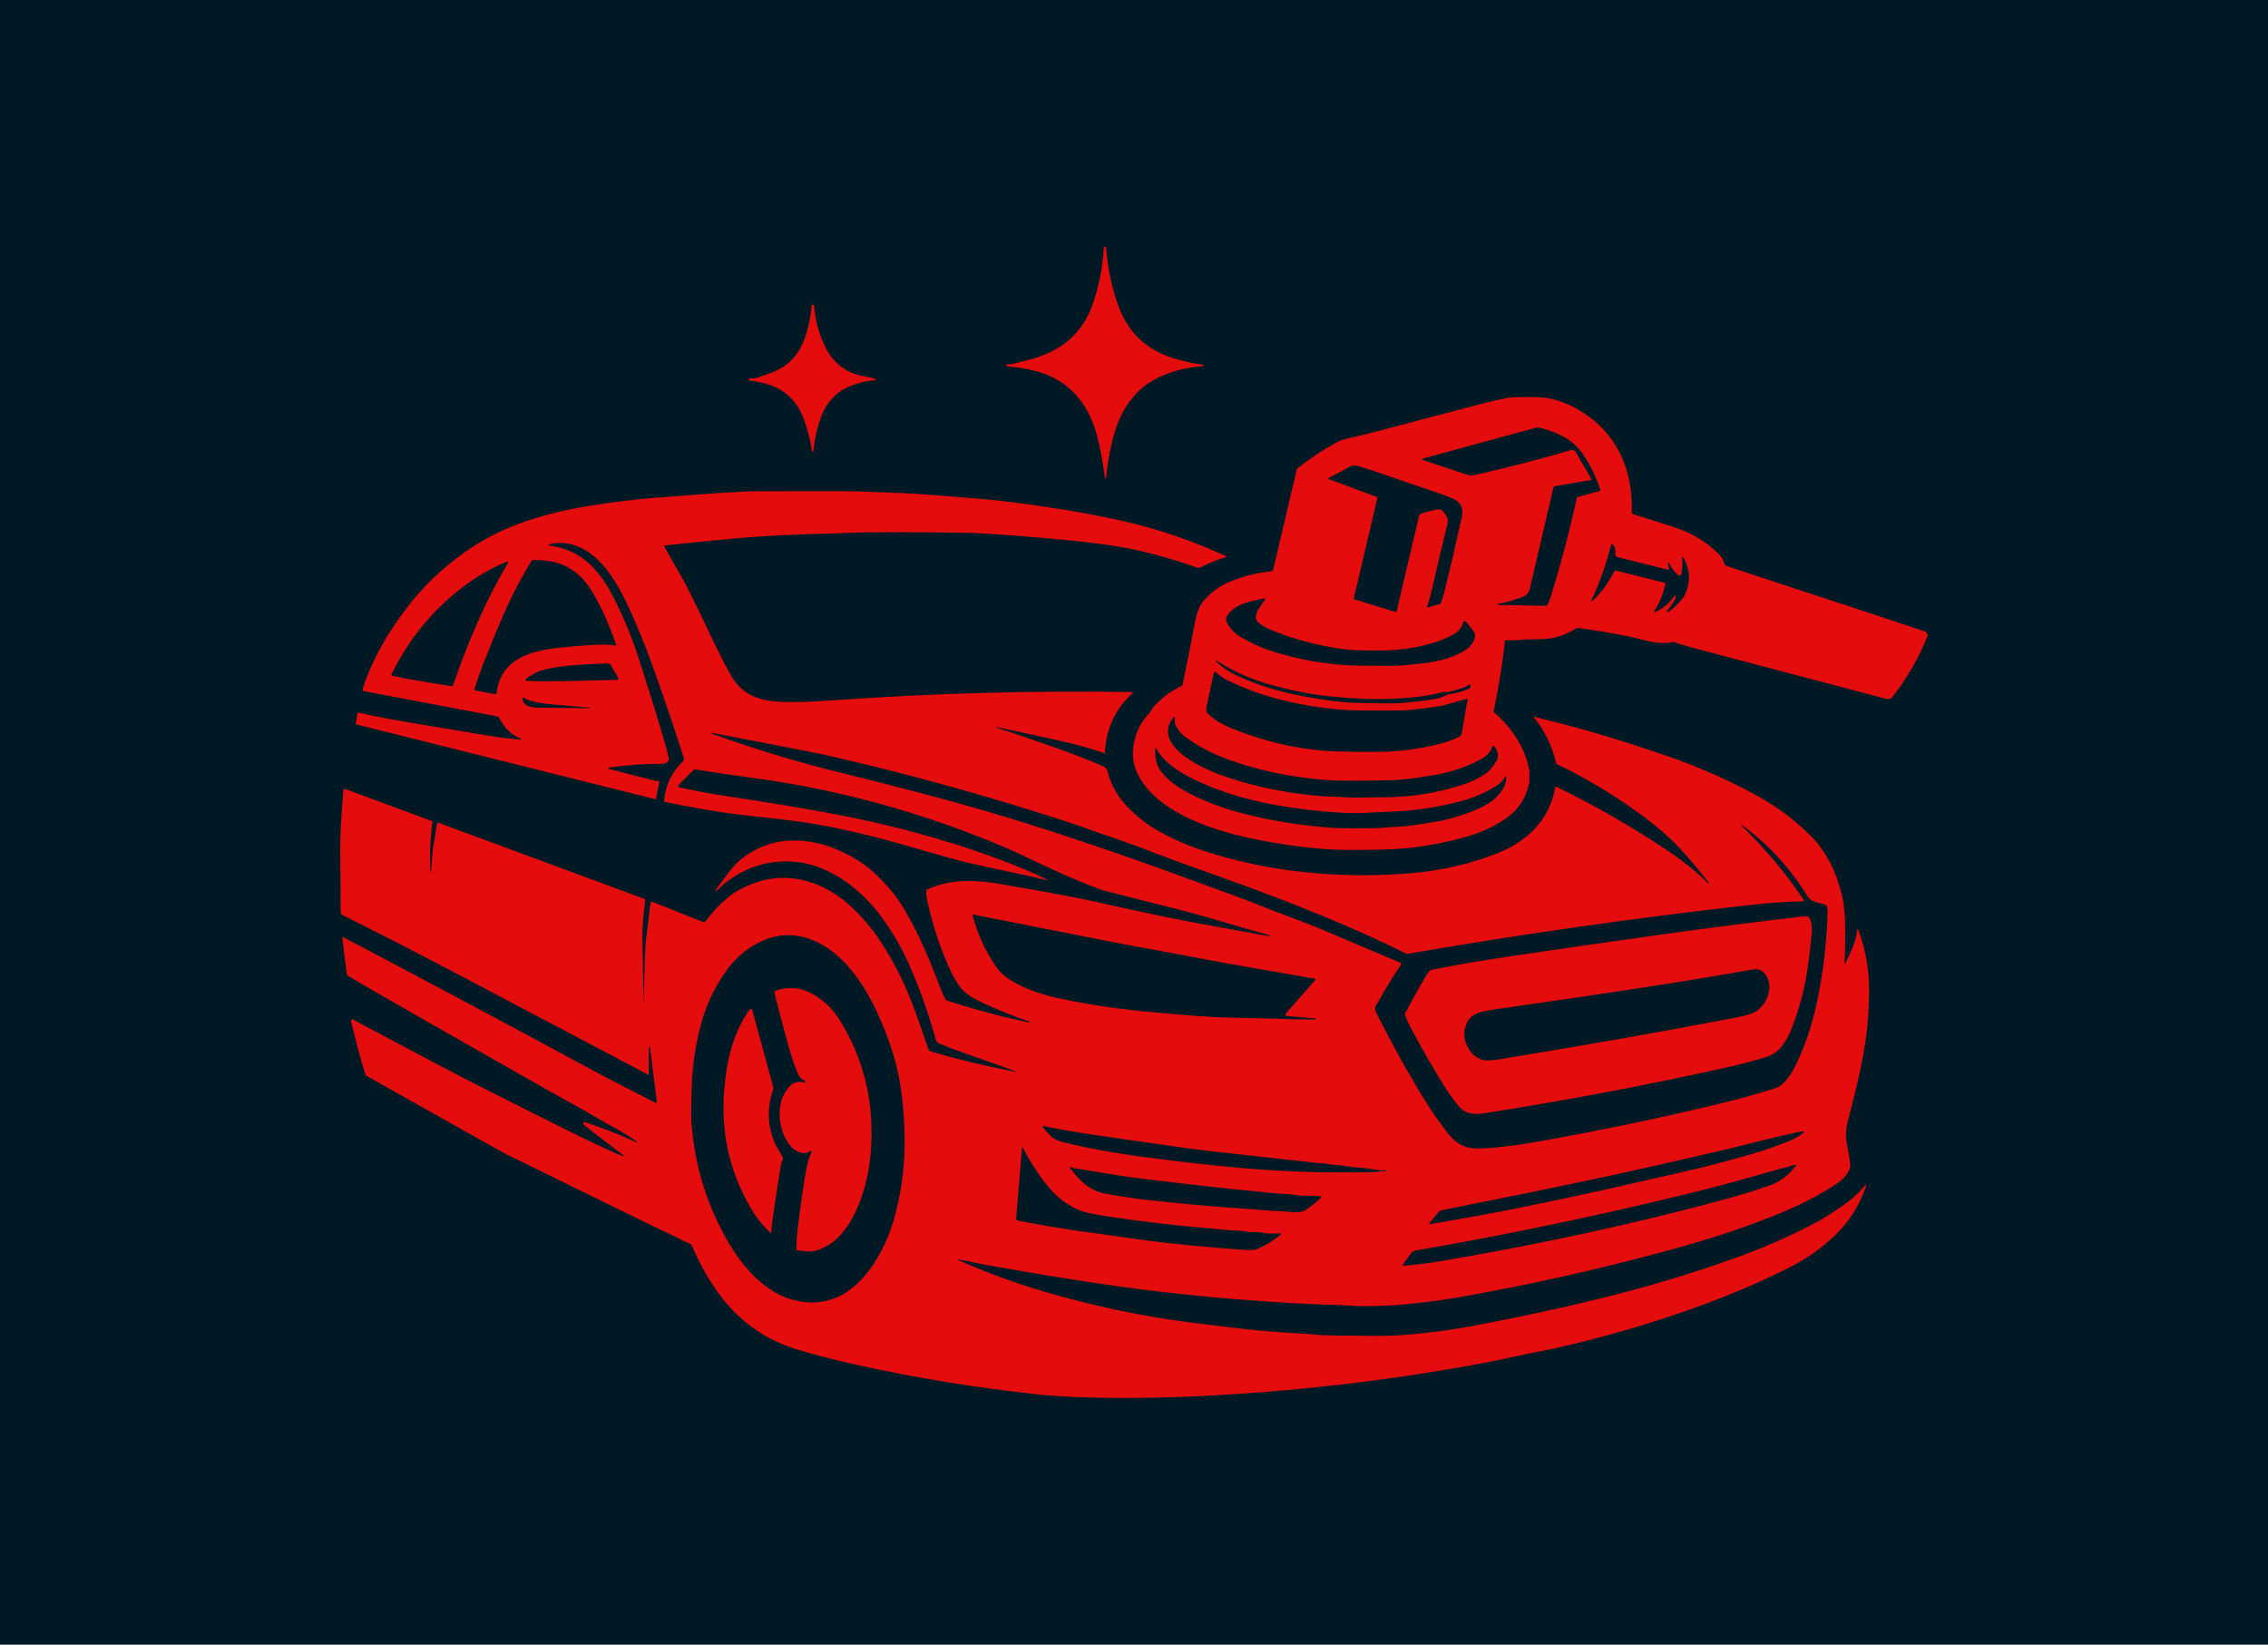
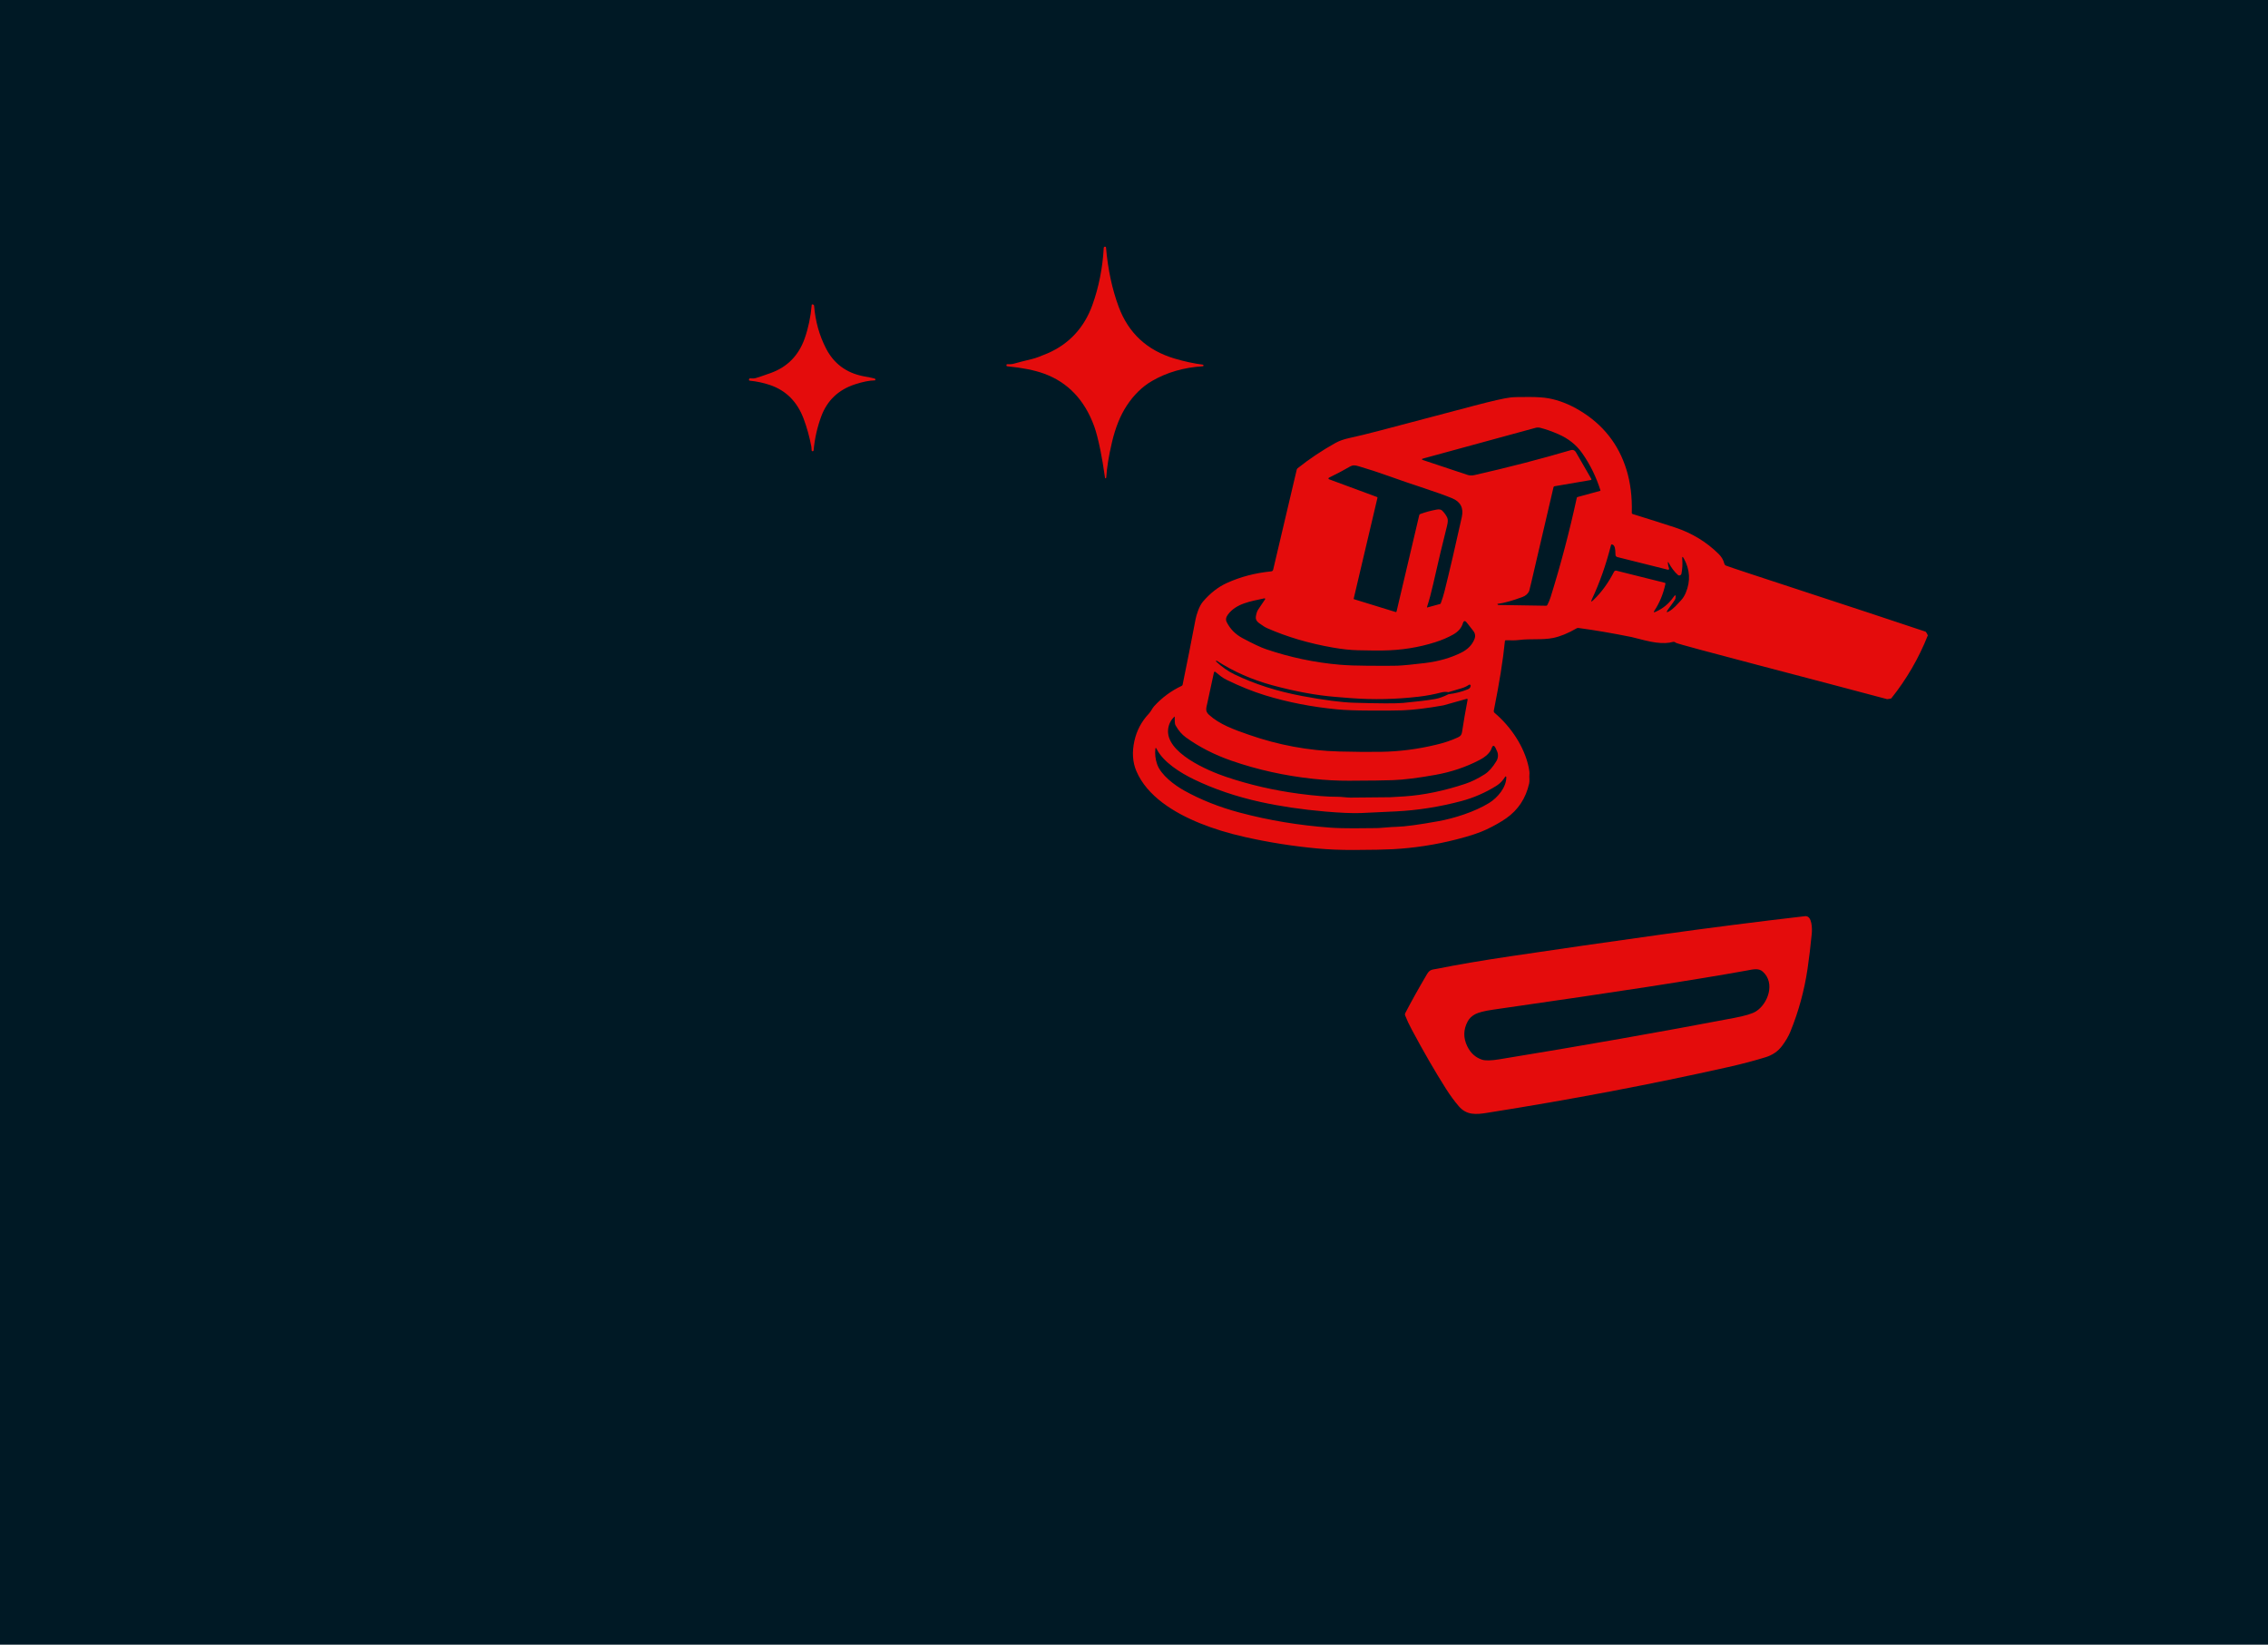
<svg xmlns="http://www.w3.org/2000/svg" width="1000" height="725.057" viewBox="0 0 1000 725.057">
  <defs />
  <path fill="#001925" d="M 0 0 L 1000 0 L 1000 1000 L 0 1000 Z" />
  <path fill="#e40c0c" transform="matrix(1.827 0 0 1.827 -48.319 -106.714)" d="M 293.128 173.707 C 292.756 171.087 292.381 168.858 292.006 167.021 C 291.485 164.48 290.985 162.553 290.504 161.24 C 288.181 154.892 284.159 150.672 278.44 148.578 C 276.126 147.734 273.144 147.138 269.494 146.788 C 269.404 146.779 269.336 146.703 269.337 146.613 L 269.337 146.456 C 269.337 146.373 269.4 146.304 269.481 146.299 C 270.058 146.26 270.451 146.348 271.084 146.172 C 272.231 145.852 273.723 145.47 275.56 145.025 C 276.408 144.818 277.637 144.368 279.249 143.675 C 284.467 141.426 288.117 137.448 290.069 132.029 C 291.63 127.695 292.547 123.083 292.82 118.193 C 292.827 118.05 292.944 117.939 293.086 117.939 L 293.2 117.939 C 293.284 117.939 293.354 118.002 293.361 118.084 C 293.812 123.381 294.836 128.174 296.43 132.462 C 298.794 138.796 303.277 142.948 309.878 144.919 C 312.239 145.624 314.517 146.115 316.712 146.395 C 316.819 146.407 316.879 146.467 316.891 146.575 C 316.897 146.618 316.891 146.659 316.873 146.697 C 316.849 146.751 316.797 146.786 316.737 146.789 C 312.15 147.071 308.059 148.255 304.464 150.339 C 302.095 151.716 300.051 153.717 298.334 156.343 C 296.817 158.663 295.646 161.565 294.818 165.049 C 294.033 168.376 293.567 171.232 293.422 173.616 C 293.419 173.665 293.405 173.708 293.382 173.742 C 293.333 173.815 293.275 173.839 293.208 173.812 C 293.163 173.792 293.134 173.752 293.128 173.707 Z" />
  <path fill="#e40c0c" transform="matrix(1.827 0 0 1.827 -48.319 -106.714)" d="M 234.688 149.168 C 236.007 149.434 237.592 149.666 237.697 149.875 C 237.712 149.91 237.718 149.965 237.715 150.041 C 237.709 150.143 237.656 150.193 237.558 150.193 C 236.262 150.214 234.668 150.533 232.777 151.15 C 228.771 152.46 226.055 155.05 224.63 158.921 C 223.657 161.565 223.046 164.295 222.796 167.112 C 222.787 167.22 222.692 167.301 222.584 167.292 C 222.573 167.292 222.563 167.29 222.552 167.287 L 222.434 167.261 C 222.375 167.246 222.343 167.208 222.337 167.148 C 222.297 166.566 222.271 166.249 222.259 166.196 C 221.802 163.789 221.176 161.531 220.381 159.424 C 218.833 155.315 216.118 152.606 212.238 151.299 C 210.713 150.783 209.096 150.439 207.391 150.264 C 207.228 150.246 207.165 150.158 207.203 149.997 L 207.228 149.879 C 207.253 149.775 207.349 149.704 207.456 149.709 C 208.011 149.74 208.403 149.766 208.879 149.626 C 209.459 149.46 210.635 149.062 212.407 148.43 C 216.456 146.987 219.209 144.182 220.664 140.016 C 221.537 137.51 222.098 134.828 222.345 131.969 C 222.351 131.899 222.411 131.847 222.481 131.852 C 222.489 131.852 222.496 131.854 222.502 131.856 L 222.69 131.899 C 222.812 131.927 222.902 132.032 222.913 132.157 C 223.21 135.903 224.176 139.359 225.812 142.523 C 227.681 146.131 230.64 148.346 234.688 149.168 Z" />
  <path fill="#e40c0c" transform="matrix(1.827 0 0 1.827 -48.319 -106.714)" d="M 482.857 226.947 C 486.561 222.325 489.533 217.199 491.695 211.727 C 491.582 211.409 491.403 211.112 491.179 210.836 C 475.898 205.686 444.323 195.464 442.993 194.892 C 442.787 194.8 442.634 194.621 442.578 194.403 C 442.366 193.539 441.915 192.765 441.224 192.084 C 438.27 189.168 434.78 187.043 430.754 185.71 C 428.078 184.828 424.652 183.74 420.475 182.448 C 420.321 182.401 420.246 182.298 420.252 182.137 C 420.36 178.333 419.934 174.874 418.973 171.763 C 417.076 165.615 413.322 160.855 407.712 157.481 C 405.162 155.95 402.637 154.961 400.137 154.516 C 399.007 154.312 397.485 154.207 395.57 154.202 C 393.174 154.193 391.645 154.231 390.981 154.315 C 389.389 154.516 386.476 155.175 382.244 156.294 C 369.303 159.711 361.789 161.695 359.705 162.245 C 356.654 163.049 354.092 163.674 352.016 164.123 C 350.73 164.402 349.629 164.797 348.715 165.306 C 345.482 167.111 342.449 169.138 339.62 171.389 C 339.501 171.482 339.424 171.602 339.389 171.75 L 333.708 195.857 C 333.646 196.113 333.486 196.253 333.228 196.281 C 329.382 196.659 325.82 197.592 322.54 199.08 C 320.455 200.022 318.531 201.52 316.768 203.572 C 315.86 204.634 315.192 206.685 314.96 207.917 C 313.947 213.256 312.912 218.486 311.856 223.609 C 311.827 223.749 311.749 223.849 311.62 223.911 C 309.085 225.104 306.873 226.738 304.983 228.814 C 304.49 229.355 304.25 230.041 303.709 230.609 C 301.941 232.486 300.78 234.668 300.225 237.154 C 299.62 239.867 299.772 242.299 300.683 244.45 C 303.259 250.554 309.861 254.567 316.105 257.082 C 319.354 258.392 322.914 259.483 326.786 260.357 C 332.547 261.661 338.416 262.59 344.395 263.146 C 347.055 263.394 349.962 263.513 353.115 263.504 C 357.405 263.489 360.539 263.43 362.515 263.325 C 367.722 263.043 372.852 262.257 377.902 260.967 C 381.122 260.147 383.573 259.333 385.256 258.527 C 387.086 257.648 388.638 256.767 389.91 255.885 C 392.815 253.864 394.672 251.06 395.481 247.471 C 395.652 246.711 395.463 246.017 395.546 245.275 C 395.587 244.897 395.533 244.346 395.385 243.625 C 394.35 238.612 391.093 233.774 387.163 230.443 C 386.979 230.289 386.911 230.095 386.958 229.862 C 388.296 223.208 389.187 217.633 389.63 213.138 C 389.648 212.976 389.737 212.897 389.901 212.903 C 391.307 212.95 392.355 212.927 393.045 212.838 C 395.814 212.48 398.66 212.877 401.275 212.345 C 402.993 211.992 404.886 211.217 406.956 210.018 C 407.084 209.945 407.22 209.917 407.362 209.935 C 411.271 210.458 415.547 211.188 420.186 212.123 C 420.215 212.129 421.249 212.388 423.286 212.899 C 425.318 213.412 427.01 213.635 428.36 213.572 C 429.064 213.54 429.633 213.457 430.067 213.323 C 430.379 213.23 430.652 213.293 430.888 213.511 C 431.302 213.893 466.315 222.928 481.884 227.115 C 482.217 227.079 482.543 227.024 482.857 226.947 Z M 347.166 173.68 C 349.303 172.623 350.956 171.748 352.126 171.056 C 352.942 170.567 353.476 170.659 354.354 170.915 C 356.641 171.579 359.164 172.406 361.92 173.395 C 364.301 174.25 366.802 175.108 369.421 175.967 C 372.676 177.038 375.158 177.924 376.87 178.625 C 378.928 179.47 379.714 180.99 379.228 183.188 C 377.662 190.27 376.264 196.265 375.036 201.173 C 374.812 202.058 374.516 202.995 374.15 203.985 C 374.12 204.067 374.051 204.131 373.966 204.155 L 370.874 204.998 C 370.866 205 370.857 205 370.85 204.997 C 370.822 204.989 370.806 204.961 370.814 204.933 C 371.343 203.315 371.834 201.507 372.285 199.51 C 373.473 194.236 374.602 189.484 375.674 185.254 C 375.893 184.389 375.906 183.747 375.718 183.328 C 375.449 182.74 375.045 182.173 374.504 181.625 C 374.222 181.343 373.774 181.259 373.159 181.372 C 371.799 181.616 370.48 181.973 369.203 182.441 C 369.081 182.484 368.988 182.587 368.958 182.716 L 363.483 205.962 C 363.482 205.967 363.48 205.971 363.479 205.976 C 363.451 206.068 363.367 206.122 363.291 206.098 L 353.209 202.994 C 353.157 202.977 353.127 202.923 353.139 202.867 L 358.872 178.534 C 358.893 178.453 358.848 178.368 358.768 178.338 L 347.184 174.054 C 347.136 174.035 347.096 174 347.074 173.953 C 347.022 173.853 347.064 173.73 347.166 173.68 Z M 322.767 206.733 C 324.762 204.022 328.207 203.524 331.605 202.782 C 331.645 202.772 331.687 202.78 331.721 202.803 C 331.789 202.849 331.807 202.942 331.762 203.01 C 330.673 204.625 330.107 205.468 330.063 205.537 C 329.807 205.928 329.626 206.495 329.522 207.24 C 329.441 207.807 329.682 208.301 330.247 208.72 C 331.083 209.339 331.736 209.754 332.208 209.964 C 337.043 212.098 342.38 213.671 348.22 214.684 C 350.42 215.066 352.404 215.275 354.171 215.313 C 356.65 215.369 358.64 215.387 360.14 215.37 C 364.576 215.32 368.813 214.651 372.85 213.361 C 374.425 212.858 375.848 212.25 377.121 211.537 C 378.358 210.841 379.141 209.945 379.471 208.851 C 379.677 208.155 380.004 208.093 380.453 208.663 L 381.998 210.641 C 382.473 211.244 382.568 211.902 382.286 212.615 C 381.736 214.004 380.691 215.086 379.151 215.863 C 376.589 217.153 373.649 217.999 370.331 218.4 C 367.342 218.764 365.131 218.976 363.699 219.038 C 363.073 219.067 360.75 219.073 356.73 219.056 C 353.892 219.041 351.569 218.957 349.761 218.803 C 343.709 218.282 337.769 217.029 331.942 215.043 C 330.749 214.639 328.879 213.759 326.336 212.405 C 324.615 211.491 323.338 210.203 322.502 208.541 C 322.209 207.967 322.299 207.365 322.767 206.733 Z M 319.946 217.88 C 319.978 217.816 320.023 217.803 320.082 217.841 C 324.14 220.464 328.631 222.442 333.556 223.775 C 339.067 225.268 344.139 226.2 348.773 226.57 C 350.995 226.748 352.231 226.846 352.485 226.867 C 357.876 227.274 363.324 227.158 368.828 226.517 C 370.685 226.302 372.516 225.958 374.321 225.487 C 374.885 225.341 375.446 225.321 376.002 225.425 C 377.062 225.111 378.117 224.798 379.168 224.487 C 379.843 224.286 380.439 224.007 380.954 223.648 C 381.009 223.611 381.077 223.594 381.143 223.604 C 381.289 223.625 381.389 223.76 381.368 223.906 C 381.316 224.297 381.1 224.568 380.722 224.722 C 379.217 225.331 377.645 225.733 376.006 225.927 C 374.816 226.531 373.741 226.914 372.783 227.08 C 370.996 227.392 368.44 227.704 365.116 228.018 C 363.367 228.181 359.383 228.168 353.165 227.979 C 350.144 227.885 345.984 227.344 340.686 226.354 C 334.669 225.231 329.198 223.475 324.273 221.088 C 322.823 220.387 321.363 219.358 319.893 218.001 C 319.89 217.995 319.889 217.991 319.889 217.988 L 319.946 217.88 Z M 317.828 228.01 C 318.629 224.374 319.156 221.931 319.409 220.679 C 319.417 220.642 319.433 220.607 319.458 220.576 C 319.541 220.478 319.687 220.466 319.784 220.548 C 320.775 221.364 321.4 221.928 322.505 222.465 C 325.707 224.03 328.782 225.268 331.731 226.176 C 337.189 227.856 343.011 228.991 349.197 229.582 C 351.034 229.759 353.648 229.854 357.039 229.866 C 361.042 229.88 363.661 229.862 364.898 229.813 C 367.577 229.71 370.869 229.312 374.775 228.617 L 380.429 227.032 C 380.453 227.024 380.478 227.023 380.502 227.027 C 380.59 227.044 380.649 227.13 380.634 227.219 C 380.137 229.819 379.684 232.446 379.277 235.1 C 379.185 235.72 378.901 236.057 378.312 236.331 C 376.693 237.079 374.948 237.669 373.077 238.1 C 368.649 239.177 364.213 239.75 359.768 239.821 C 356.845 239.87 353.467 239.844 349.633 239.742 C 342.242 239.548 334.964 238.196 327.797 235.69 C 324.234 234.446 320.763 233.214 318.213 230.882 C 317.252 230.002 317.536 229.337 317.828 228.01 Z M 389.698 245.834 C 389.724 245.791 389.771 245.765 389.822 245.764 C 389.904 245.762 389.971 245.827 389.973 245.909 C 390.012 248.376 387.851 250.913 385.842 252.153 C 382.297 254.341 377.315 255.886 373.572 256.563 C 368.834 257.418 365.468 257.872 363.473 257.92 C 362.788 257.938 361.989 257.986 361.071 258.065 C 359.882 258.169 359.082 258.223 358.675 258.227 C 355.509 258.252 350.911 258.366 347.475 258.118 C 339.959 257.573 332.667 256.361 325.6 254.48 C 320.699 253.173 316.237 251.401 312.217 249.163 C 309.863 247.852 306.614 245.403 305.715 242.849 C 305.273 241.6 305.129 240.315 305.283 238.994 C 305.292 238.922 305.331 238.89 305.401 238.898 C 305.453 238.904 305.508 238.967 305.566 239.089 C 307.143 242.303 311.321 244.892 314.57 246.464 C 319.417 248.811 324.774 250.63 330.642 251.922 C 335.411 252.973 340.618 253.743 346.265 254.232 C 349.857 254.545 352.718 254.665 354.849 254.595 C 356.016 254.557 358.868 254.423 363.403 254.193 C 368.626 253.931 373.862 253.103 379.113 251.709 C 382.08 250.923 384.912 249.689 387.61 248.006 C 388.427 247.495 389.122 246.771 389.698 245.834 Z M 387.468 239.084 L 387.725 239.651 C 388.079 240.429 388.026 241.33 387.585 242.057 C 386.668 243.571 385.717 244.637 384.73 245.257 C 383.08 246.296 381.544 247.052 380.124 247.524 C 374.972 249.238 370.075 250.254 365.436 250.572 C 363.931 250.674 362.77 250.742 361.952 250.777 C 361.385 250.8 358.182 250.831 352.347 250.869 C 351.425 250.873 350.308 250.668 349.278 250.672 C 346.847 250.687 343.678 250.432 339.772 249.908 C 333.755 249.101 327.957 247.758 322.376 245.878 C 318.127 244.45 307.525 240.023 308.373 234.216 C 308.53 233.124 309.018 232.169 309.836 231.352 C 309.848 231.338 309.865 231.331 309.883 231.331 C 309.919 231.331 309.949 231.359 309.949 231.395 C 309.975 232.129 309.887 232.963 310.15 233.439 C 310.834 234.668 311.662 235.632 312.634 236.334 C 315.864 238.666 319.55 240.55 323.69 241.984 C 329.916 244.143 336.461 245.593 343.325 246.333 C 346.268 246.653 349.171 246.808 352.032 246.796 C 357.173 246.778 360.699 246.732 362.611 246.656 C 365.281 246.553 368.697 246.13 372.859 245.381 C 376.699 244.692 380.237 243.501 383.474 241.81 C 385.083 240.968 386.069 240.018 386.429 238.958 C 386.711 238.136 387.057 238.178 387.468 239.084 Z M 407.164 178.339 C 407.065 178.367 407.004 178.433 406.98 178.535 C 405.21 186.685 403.1 194.684 400.649 202.532 C 400.462 203.135 400.212 203.735 399.898 204.336 C 399.816 204.495 399.725 204.575 399.623 204.575 L 388.035 204.387 C 388 204.385 387.956 204.351 387.904 204.287 C 387.857 204.231 387.833 204.203 387.83 204.203 C 387.809 204.154 387.819 204.127 387.86 204.121 C 389.4 203.926 391.392 203.377 393.838 202.475 C 394.636 202.181 395.186 201.698 395.488 201.026 C 395.523 200.95 395.687 200.284 395.981 199.026 C 397.207 193.792 399 186.107 401.361 175.971 C 401.393 175.84 401.476 175.763 401.61 175.74 L 410.381 174.238 C 410.401 174.235 410.419 174.229 410.436 174.219 C 410.516 174.174 410.544 174.072 410.499 173.989 L 406.73 167.462 C 406.501 167.069 406.035 166.884 405.599 167.012 C 398.22 169.184 390.468 171.191 382.344 173.033 C 381.703 173.179 381.139 173.171 380.65 173.012 C 377.093 171.85 373.517 170.659 369.922 169.44 C 369.484 169.292 369.489 169.158 369.935 169.039 L 396.998 161.651 C 397.382 161.545 397.785 161.541 398.168 161.637 C 399.489 161.969 400.945 162.482 402.534 163.174 C 404.957 164.231 406.866 165.75 408.263 167.733 C 410.181 170.455 411.657 173.455 412.69 176.732 C 412.691 176.733 412.691 176.734 412.691 176.734 C 412.706 176.784 412.675 176.836 412.625 176.85 L 407.164 178.339 Z M 433.292 201.42 C 432.986 202.153 432.6 202.77 432.131 203.267 C 431.267 204.18 430.359 205.324 429.149 205.979 C 428.666 206.241 428.576 206.131 428.878 205.651 C 429.018 205.433 429.442 204.846 430.152 203.891 C 430.537 203.379 430.75 203.014 430.79 202.795 C 430.962 201.89 430.78 201.817 430.244 202.577 C 429.164 204.117 427.736 205.275 425.961 206.053 C 425.542 206.237 425.459 206.139 425.712 205.76 C 426.964 203.871 427.852 201.708 428.376 199.272 C 428.402 199.147 428.353 199.069 428.228 199.037 L 416.53 196.111 C 416.308 196.057 416.078 196.162 415.971 196.364 C 414.597 199.052 412.947 201.322 411.02 203.176 C 410.435 203.741 410.317 203.655 410.666 202.919 C 412.479 199.082 414.002 194.765 415.233 189.968 C 415.276 189.799 415.381 189.741 415.546 189.793 C 415.841 189.89 416.044 190.138 416.157 190.54 C 416.248 190.86 416.302 191.44 416.319 192.282 C 416.323 192.54 416.501 192.762 416.751 192.823 L 428.973 195.88 C 429.017 195.892 429.064 195.89 429.107 195.874 C 429.225 195.831 429.287 195.699 429.244 195.579 C 429.056 195.06 428.961 194.614 428.961 194.238 C 428.961 193.962 429.024 193.945 429.153 194.19 C 429.796 195.413 430.539 196.395 431.38 197.137 C 431.448 197.198 431.532 197.239 431.622 197.257 C 431.903 197.313 432.179 197.127 432.235 196.844 C 432.463 195.698 432.528 194.526 432.431 193.329 C 432.376 192.656 432.511 192.615 432.837 193.207 C 434.305 195.878 434.457 198.617 433.292 201.42 Z" />
-   <path fill="#e40c0c" transform="matrix(1.827 0 0 1.827 -48.319 -106.714)" d="M 476.297 344.767 C 475.016 346.277 473.552 347.618 471.904 348.788 C 469.537 350.469 466.883 352.276 464.188 353.678 C 458.148 356.816 452.019 359.51 445.801 361.76 C 437.773 364.662 429.65 367.227 421.433 369.453 C 409.603 372.661 396.22 375.661 381.285 378.452 C 375.923 379.454 370.462 380.153 364.902 380.553 C 362.561 380.722 359.65 380.782 356.169 380.732 C 349.572 380.64 346.271 380.728 343.472 380.41 C 342.818 380.334 341.985 380.269 340.975 380.218 C 336.015 379.955 331.024 379.611 326.099 379.022 C 319.561 378.242 315.285 377.72 313.27 377.459 C 301.463 375.925 289.599 373.387 277.676 369.844 C 271.158 367.906 264.558 365.469 257.874 362.534 C 257.365 362.31 257.384 362.245 257.931 362.338 C 260.198 362.718 262.032 363.207 264.419 363.631 C 277.94 366.027 288.982 367.807 297.542 368.971 C 310.642 370.749 324.251 372.042 338.372 372.849 C 343.192 373.122 346.68 373.26 348.834 373.263 C 349.422 373.263 350.46 373.323 351.947 373.443 C 352.93 373.524 353.972 373.569 355.073 373.578 C 358.572 373.61 362.004 373.469 365.369 373.154 C 370.181 372.703 374.447 372.153 378.167 371.504 C 394.96 368.572 411.856 364.802 428.855 360.191 C 439.212 357.378 447.496 354.675 456.424 351 C 461.265 349.006 465.728 346.664 469.812 343.975 C 471.074 343.145 473.026 341.206 472.986 339.595 C 472.968 338.812 472.706 337.141 472.196 334.582 C 471.83 332.751 471.884 330.922 472.362 329.094 C 474.214 321.964 475.746 315.916 476.807 308.608 C 477.191 305.967 477.428 302.548 477.518 298.351 C 477.634 293.027 476.785 287.87 474.968 282.881 C 474.811 282.452 474.704 282.464 474.65 282.915 C 474.481 284.304 473.995 285.978 473.191 287.936 C 473.162 288.006 472.72 288.933 471.864 290.717 C 471.652 291.165 471.561 291.142 471.593 290.648 C 471.727 288.529 471.781 285.825 471.755 282.535 C 471.726 279.176 471.471 276.491 470.99 274.479 C 469.676 268.995 467.248 263.842 463.314 259.97 C 459.667 256.374 455.722 253.378 451.481 250.979 C 444.655 247.12 437.245 243.79 429.252 240.99 C 427.04 240.213 424.277 239.285 420.965 238.208 C 413.019 235.623 405.284 233.436 397.763 231.645 C 397.512 231.587 397.18 231.452 396.767 231.239 C 396.726 231.217 396.699 231.226 396.684 231.27 L 396.622 231.427 C 396.612 231.456 396.618 231.49 396.64 231.514 C 399.286 234.8 401.059 238.458 401.958 242.487 C 401.99 242.627 402.071 242.728 402.203 242.793 C 409.352 246.26 416.117 250.326 422.497 254.992 C 426.221 257.715 429.388 260.478 431.999 263.284 C 433.978 265.409 436.229 268.086 438.754 271.314 C 438.771 271.337 438.776 271.362 438.771 271.388 L 438.75 271.501 C 438.735 271.582 438.699 271.593 438.641 271.531 C 434.515 267.384 430.092 264.348 424.913 261.052 C 417.415 256.276 409.762 251.992 401.955 248.202 C 401.947 248.198 401.939 248.196 401.932 248.194 C 401.879 248.184 401.829 248.219 401.82 248.271 C 400.344 256.384 395.022 261.458 387.599 264.383 C 381.299 266.863 374.568 268.424 367.405 269.068 C 358.223 269.892 349.008 269.765 339.757 268.688 C 331.569 267.734 323.717 265.987 316.201 263.449 C 312.521 262.206 308.95 260.595 305.485 258.616 C 303.206 257.309 300.892 255.468 298.975 253.554 C 296.346 250.932 294.615 247.983 293.779 244.708 C 293.666 244.257 293.52 243.948 293.342 243.782 C 293.101 243.553 292.804 243.361 292.451 243.21 C 289.272 241.833 285.742 240.455 281.858 239.075 C 275.946 236.973 270.96 235.272 266.899 233.971 C 266.856 233.956 266.832 233.918 266.842 233.884 C 266.854 233.843 266.886 233.828 266.938 233.84 C 272.411 235.004 277.531 236.115 282.299 237.172 C 286.016 237.995 289.562 238.983 292.935 240.132 C 293.04 240.167 293.095 240.129 293.101 240.019 C 293.389 234.229 295.597 229.459 299.725 225.71 C 299.947 225.509 299.907 225.406 299.607 225.4 C 275.671 225.021 251.73 225.679 227.785 227.373 C 223.773 227.657 219.109 227.933 215.137 227.775 C 210.133 227.574 205.762 226.312 203.085 221.75 C 200.613 217.536 198.47 212.829 195.326 206.288 C 193.501 202.486 192.2 199.896 191.423 198.516 C 190.218 196.38 188.663 193.641 186.76 190.299 C 186.747 190.277 186.739 190.252 186.738 190.227 C 186.728 190.129 186.801 190.041 186.9 190.033 C 192.145 189.46 198.027 188.87 204.545 188.264 C 210.279 187.732 218.368 187.338 228.813 187.085 C 229.398 187.07 230.148 187.043 231.062 187.002 C 235.903 186.781 245.756 186.775 260.623 186.984 C 260.782 186.987 261.242 187.007 262.002 187.046 C 268.336 187.378 275.669 187.943 284 188.744 C 290.622 189.382 295.952 190.13 299.989 190.988 C 304.9 192.031 310.086 193.509 315.547 195.425 C 315.723 195.487 315.916 195.47 316.079 195.381 C 318.029 194.33 320.058 193.505 322.162 192.905 C 322.488 192.812 322.496 192.694 322.187 192.551 C 314.136 188.857 305.971 186.072 297.692 184.194 C 289.97 182.439 281.076 180.916 271.009 179.623 C 268.095 179.248 265.2 178.946 262.324 178.719 C 259.393 178.49 255.645 178.192 251.081 177.824 C 248.295 177.599 246.018 177.456 244.248 177.391 C 240.67 177.266 238.387 177.177 237.396 177.124 C 234.959 176.991 232.05 176.924 228.668 176.924 C 220.221 176.924 213.707 176.93 209.128 176.942 C 205.638 176.951 197.166 177.501 183.712 178.592 C 180.041 178.889 175.728 179.404 170.77 180.138 C 164.288 181.095 158.514 182.433 153.449 184.15 C 148.242 185.912 143.505 188.269 139.237 191.224 C 134.731 194.347 130.809 197.811 127.473 201.616 C 124.792 204.673 122.323 208.021 120.064 211.663 C 117.86 215.215 116.015 218.976 114.528 222.95 C 114.28 223.602 114.081 224.232 113.929 224.841 C 113.885 225.013 113.95 225.116 114.125 225.151 L 146.502 231.278 C 146.653 231.306 146.767 231.388 146.842 231.522 C 147.139 232.055 147.394 232.489 147.607 232.823 C 148.733 234.611 150.234 235.878 152.109 236.627 C 152.137 236.638 152.164 236.665 152.187 236.705 C 152.205 236.734 152.211 236.77 152.209 236.814 C 152.199 236.899 152.153 236.934 152.068 236.923 C 149.274 236.569 146.834 236.356 144.348 235.932 C 139.65 235.131 133.044 234.028 124.53 232.622 C 120.67 231.984 116.8 231.231 112.92 230.364 L 112.919 230.364 C 112.841 230.348 112.765 230.399 112.75 230.477 L 112.282 232.94 C 112.254 233.091 112.314 233.186 112.466 233.224 L 184.698 251.279 C 184.701 251.279 184.703 251.28 184.705 251.281 C 184.736 251.287 184.767 251.264 184.772 251.231 L 185.549 247.13 C 185.59 246.912 185.499 246.812 185.278 246.829 C 185.124 246.838 184.973 246.842 184.828 246.842 C 184.712 246.842 184.474 246.796 184.117 246.702 C 180.539 245.764 176.958 244.844 173.371 243.938 C 173.327 243.926 173.299 243.907 173.284 243.881 C 173.266 243.846 173.266 243.804 173.284 243.754 C 173.312 243.676 173.368 243.63 173.45 243.619 C 177.976 242.987 182.197 242.69 186.112 242.728 C 186.883 242.736 187.445 242.465 187.798 241.915 C 187.879 241.79 187.905 241.654 187.876 241.509 C 187.716 240.682 187.483 239.732 187.178 238.657 C 185.572 233.011 183.408 225.98 180.69 217.568 C 178.696 211.387 176.287 205.733 173.463 200.604 C 172.677 199.178 171.614 197.678 170.275 196.107 C 167.352 192.684 163.671 190.682 159.233 190.103 C 158.682 190.031 158.67 189.903 159.193 189.719 C 159.628 189.568 160.18 189.474 160.852 189.44 C 169.48 188.985 174.646 197.508 177.807 204.189 C 179.932 208.684 181.914 213.483 183.754 218.589 C 186.53 226.291 189.103 233.852 191.469 241.272 C 191.563 241.564 191.483 241.883 191.264 242.098 C 188.539 244.758 187.022 247.937 186.709 251.633 C 186.7 251.761 186.785 251.876 186.91 251.904 C 193.709 253.3 200.529 254.563 207.392 255.265 C 211.447 255.682 215.326 256.134 219.029 256.623 C 224.268 257.315 230.402 258.555 237.428 260.339 C 240.423 261.099 245.655 262.562 253.12 264.728 C 256.436 265.688 259.266 266.43 261.613 266.955 C 263.348 267.342 266.781 268.081 271.913 269.173 C 275.028 269.834 277.245 270.34 278.563 270.693 C 279.445 270.928 279.478 270.84 278.664 270.426 C 277.19 269.681 275.658 268.98 274.065 268.322 C 271.196 267.137 268.7 266.157 266.577 265.38 C 254.62 261.005 241.871 257.526 228.333 254.944 C 220.674 253.482 210.873 251.858 198.93 250.071 C 197.992 249.931 195.238 249.398 190.664 248.473 C 190.044 248.347 189.958 248.062 190.407 247.617 L 193.825 244.198 C 193.936 244.088 194.067 244.046 194.219 244.071 C 197.564 244.622 202.621 245.366 209.392 246.302 C 212.503 246.731 215.378 247.182 218.015 247.656 C 235.961 250.887 253.292 256.112 270.01 263.332 C 271.198 263.845 273.836 265.077 277.926 267.03 C 281.725 268.843 285.583 270.524 289.501 272.073 C 291.312 272.789 292.468 273.21 292.968 273.335 C 297.616 274.493 303.803 276.062 311.525 278.038 C 314.085 278.692 316.889 279.473 319.939 280.378 C 323.867 281.546 328.185 282.788 332.894 284.107 C 332.897 284.107 332.899 284.109 332.899 284.112 L 332.877 284.225 C 332.862 284.298 332.817 284.328 332.742 284.312 C 327.112 283.299 321.479 282.277 315.844 281.243 C 309.901 280.154 302.013 278.504 292.183 276.292 C 287.063 275.137 279.141 273.641 268.417 271.804 C 262.116 270.721 256.034 270.341 250.2 273.057 C 250.066 273.118 249.995 273.223 249.986 273.371 C 249.949 273.965 249.97 274.461 250.051 274.859 C 251.216 280.582 252.952 286.088 255.26 291.373 C 256.282 293.709 257.797 296.77 259.915 298.299 C 260.881 298.994 262.126 299.697 263.647 300.407 C 267.714 302.304 271.459 303.803 274.882 304.9 C 274.928 304.918 274.947 304.95 274.939 304.996 L 274.909 305.119 C 274.903 305.139 274.891 305.146 274.874 305.14 C 272.321 304.601 270.688 304.246 269.975 304.075 C 265.524 303.01 260.524 301.6 254.972 299.848 C 254.835 299.807 254.731 299.724 254.658 299.599 C 254.309 299.029 254.007 298.408 253.75 297.735 C 251.479 291.828 249.279 286.195 246.389 280.841 C 245.274 278.78 244.285 277.108 243.42 275.824 C 241.996 273.714 240.097 271.538 237.722 269.296 C 235.96 267.634 234.012 266.227 231.875 265.074 C 229.287 263.671 227.025 262.712 225.09 262.196 C 221.57 261.262 218.287 260.997 215.239 261.401 C 211.69 261.873 208.39 263.305 205.341 265.698 C 204.377 266.455 203.287 267.634 202.07 269.235 C 200.809 270.897 199.85 272.18 199.192 273.086 C 199.137 273.165 199.146 273.234 199.218 273.296 L 199.306 273.374 C 199.334 273.397 199.363 273.396 199.389 273.37 C 200.326 272.447 201.082 271.765 201.66 271.322 C 206.216 267.817 211.27 266.136 216.824 266.279 C 219.243 266.342 221.54 266.766 223.714 267.55 C 229.67 269.698 234.984 274.095 238.809 279.177 C 241.49 282.74 243.73 286.498 245.529 290.451 C 248.096 296.093 250.331 302.294 252.231 309.055 C 252.394 309.643 252.674 310.024 253.07 310.196 C 254.91 310.984 257.98 312.127 262.283 313.623 C 265.503 314.741 268.546 315.827 271.413 316.881 C 271.92 317.068 271.908 317.11 271.378 317.007 C 264.275 315.64 257.564 314.031 251.24 312.183 C 250.85 312.068 250.541 311.768 250.415 311.379 C 248.666 306.028 247.03 301.525 245.508 297.87 C 243.886 293.98 241.777 289.994 239.177 285.91 C 238.187 284.352 237.095 282.866 235.902 281.452 C 232.789 277.766 229.387 274.557 225.148 272.532 C 218.464 269.333 211.829 269.464 205.242 272.925 C 203.921 273.617 202.842 274.325 202.007 275.047 C 199.922 276.843 198.127 278.78 196.619 280.859 C 196.534 280.978 196.427 281.01 196.296 280.955 L 183.895 276.017 C 183.88 276.011 183.866 276.007 183.85 276.003 C 183.685 275.967 183.522 276.07 183.485 276.235 C 183.313 277.018 183.188 277.843 183.11 278.711 C 182.997 279.931 182.907 280.782 182.843 281.266 C 182.459 284.072 182.25 285.764 182.219 286.344 C 182.125 287.948 181.983 292.652 181.791 300.455 C 181.784 300.603 181.78 300.603 181.777 300.455 C 181.629 293.245 181.527 287.951 181.471 284.575 C 181.442 282.898 181.669 279.924 182.152 275.65 C 182.17 275.475 182.097 275.357 181.934 275.296 L 132.193 256.909 C 132.185 256.905 132.176 256.903 132.169 256.901 C 132.079 256.88 131.99 256.937 131.971 257.026 C 131.709 258.13 131.551 259.035 131.499 259.743 C 131.402 261.097 130.957 262.349 130.865 263.707 C 130.749 265.393 130.623 267.075 130.486 268.755 C 130.48 268.804 130.455 268.831 130.412 268.833 L 130.407 268.833 C 130.357 268.836 130.332 268.813 130.329 268.764 C 130.131 264.697 130.282 260.702 130.783 256.779 C 130.801 256.641 130.746 256.55 130.621 256.504 L 109.667 248.758 C 109.645 248.75 109.621 248.744 109.597 248.742 C 109.455 248.732 109.332 248.837 109.323 248.976 C 109.076 251.942 108.869 254.894 108.703 257.83 C 108.563 260.313 108.519 263.224 108.572 266.562 C 108.624 269.916 108.652 273.905 108.655 278.531 C 108.655 278.831 108.789 279.048 109.056 279.181 C 117.23 283.233 127.042 288.281 138.494 294.324 C 141.398 295.855 155.79 303.442 181.668 317.086 C 182.204 317.368 182.613 317.61 182.896 317.811 C 182.91 317.821 182.926 317.826 182.944 317.826 C 182.987 317.826 183.02 317.792 183.018 317.75 L 183.018 311.062 C 183.018 311.024 183.037 311.012 183.075 311.027 L 183.22 311.08 C 183.283 311.102 183.32 311.147 183.328 311.215 L 184.952 324.279 C 184.987 324.555 184.882 324.628 184.634 324.497 C 183.667 323.991 181.138 322.697 177.045 320.616 C 174.233 319.186 171.743 317.887 169.574 316.717 C 147.457 304.765 127.345 294.033 109.24 284.524 C 109.086 284.443 109.018 284.49 109.039 284.664 L 110.131 293.419 C 110.152 293.594 110.237 293.728 110.389 293.82 C 112.191 294.962 117.87 298.258 127.426 303.71 C 147.072 314.92 159.854 322.164 165.772 325.441 C 169.414 327.455 172.26 329.205 176.142 331.318 C 176.736 331.638 178.065 332.487 180.128 333.864 C 180.172 333.893 180.175 333.927 180.137 333.965 L 180.058 334.043 C 180.052 334.052 180.045 334.054 180.037 334.048 C 176.029 332.205 171.874 330.57 167.571 329.145 C 167.423 329.095 167.32 329.143 167.265 329.289 C 167.171 329.525 167.226 329.724 167.426 329.884 C 170.672 332.459 173.583 334.702 176.159 336.613 C 177.37 337.511 177.284 337.66 175.901 337.058 C 172.684 335.655 169.075 333.969 165.073 332.001 C 159.868 329.439 151.712 325.339 140.603 319.701 C 138.047 318.402 135.464 317.06 132.853 315.675 C 121.492 309.65 115.386 306.411 114.536 305.96 C 112.766 305.017 111.806 304.506 111.655 304.427 C 111.585 304.389 111.503 304.378 111.426 304.397 C 111.249 304.438 111.139 304.616 111.179 304.794 C 112.205 309.242 113.294 313.546 114.732 317.92 C 130.568 326.822 147.585 336.401 148.49 336.848 C 162.46 343.72 174.367 349.552 184.211 354.344 C 185.69 355.063 187.199 355.779 188.739 356.491 C 189.966 357.063 191.621 358.046 193.171 358.618 C 193.255 358.651 193.321 358.716 193.355 358.797 C 194.959 362.651 196.883 366.205 199.127 369.46 C 204.041 376.592 210.473 381.409 218.422 383.912 C 222.474 385.187 227.625 386.515 233.874 387.894 C 247.482 390.898 261.823 393.228 276.895 394.884 C 279.553 395.175 283.236 395.405 287.942 395.574 C 297.359 395.906 307.987 395.742 319.826 395.085 C 341.983 393.856 363.833 391.205 385.373 387.129 C 386.898 386.842 389.189 386.365 392.246 385.701 C 395.099 385.079 397.394 384.605 399.132 384.282 C 400.158 384.09 431.352 377.897 458.397 364.197 C 462.738 361.998 466.45 359.281 469.605 356.189 C 472.731 353.124 475.09 349.39 476.683 344.99 C 476.966 344.201 476.838 344.127 476.297 344.767 Z M 135.433 223.98 C 130.72 223.238 127.013 222.626 124.312 222.142 C 123.317 221.964 122.554 221.787 122.024 221.609 C 121.865 221.557 121.727 221.528 121.614 221.522 L 121.094 221.492 C 120.867 221.477 120.803 221.369 120.902 221.169 C 124.92 212.932 130.481 206.038 137.587 200.49 C 141.196 197.669 144.913 195.494 148.738 193.967 C 149.16 193.798 149.255 193.908 149.022 194.299 C 143.555 203.463 139.363 213.449 135.752 223.789 C 135.699 223.939 135.593 224.003 135.433 223.98 Z M 168.748 229.295 C 163.471 229.257 159.47 229.221 156.745 229.186 C 155.139 229.165 152.745 229.029 152.536 226.995 C 152.53 226.944 152.541 226.894 152.567 226.851 C 152.632 226.741 152.777 226.705 152.889 226.771 C 154.273 227.605 155.015 227.67 157.151 228.068 C 157.695 228.171 158.586 228.276 159.823 228.387 C 160.993 228.489 163.971 228.747 168.757 229.164 C 168.793 229.166 168.82 229.197 168.819 229.233 C 168.815 229.269 168.784 229.296 168.748 229.295 Z M 175.715 222.179 C 175.718 222.325 175.602 222.449 175.455 222.452 C 168.14 222.676 162.167 222.795 157.535 222.809 C 156.525 222.812 155.176 222.768 153.488 222.678 C 153.425 222.674 153.368 222.647 153.326 222.6 C 153.239 222.504 153.247 222.355 153.344 222.268 C 153.638 222.014 153.942 221.79 154.256 221.595 C 155.249 220.99 156.051 220.569 156.662 220.333 C 157.642 219.955 159.351 219.597 161.788 219.259 C 164.23 218.921 167.967 218.659 172.997 218.473 C 173.37 218.459 173.719 218.653 173.905 218.975 L 175.677 222.049 C 175.701 222.089 175.713 222.134 175.715 222.179 Z M 158.945 193.774 C 163.192 194.484 166.525 196.734 168.944 200.524 C 171.603 204.699 173.511 209.397 175.144 213.933 C 175.153 213.957 175.156 213.984 175.153 214.009 C 175.143 214.105 175.057 214.175 174.962 214.164 C 173.556 214.012 172.612 213.876 171.429 213.929 C 168.131 214.069 164.76 214.327 161.317 214.706 C 154.431 215.466 147.24 217.452 146.297 225.626 C 146.295 225.636 146.294 225.646 146.292 225.655 C 146.258 225.83 146.089 225.944 145.916 225.909 L 141.118 225.001 C 141.108 225 141.099 224.997 141.09 224.995 C 140.971 224.956 140.905 224.828 140.944 224.709 C 141.767 222.101 142.644 219.636 143.573 217.313 C 146.026 211.185 147.827 206.896 148.973 204.445 C 150.766 200.609 152.694 197.024 154.754 193.691 C 154.83 193.569 154.941 193.509 155.086 193.512 C 157.027 193.582 158.314 193.67 158.945 193.774 Z M 345.293 347.33 C 344.516 348.157 343.293 349.16 341.625 350.339 C 340.73 350.977 339.058 350.945 338.377 350.885 C 336.584 350.727 335.35 350.64 334.674 350.622 C 333.359 350.59 332.14 350.516 331.02 350.399 C 329.791 350.268 327.13 350.068 323.038 349.796 C 318.066 349.464 311.476 348.846 303.267 347.941 C 300.126 347.591 296.785 347.092 293.242 346.443 C 289.466 345.75 287.024 343.426 284.663 340.182 C 284.503 339.963 284.549 339.901 284.803 339.994 C 285.104 340.108 285.436 340.248 285.685 340.287 C 289.577 340.928 292.314 341.379 293.898 341.641 C 296.783 342.121 299.526 342.52 302.128 342.837 C 312.869 344.162 323.584 345.336 334.274 346.361 C 334.311 346.363 335.302 346.424 337.248 346.544 C 338.815 346.641 340.042 347.012 341.4 346.941 C 342.363 346.894 343.63 346.941 345.203 347.081 C 345.402 347.098 345.433 347.181 345.293 347.33 Z M 361.164 340.907 C 361.173 340.96 361.148 340.988 361.09 340.994 C 359.454 341.148 357.949 341.239 356.575 341.265 C 346.303 341.454 336.323 341.129 326.636 340.29 C 319.475 339.671 311.526 338.781 302.786 337.623 C 295.14 336.61 288.444 335.377 282.701 333.925 C 282.051 333.763 280.662 333.196 280.112 332.65 C 279.372 331.922 278.681 331.124 278.038 330.254 C 277.935 330.113 277.97 330.062 278.139 330.096 C 282.182 330.903 285.343 331.478 287.622 331.821 C 292.757 332.596 300.58 333.727 311.091 335.215 C 313.961 335.622 316.849 335.987 319.754 336.311 C 328.664 337.304 336.247 338.143 342.503 338.831 C 343.147 338.903 343.492 338.945 343.542 338.957 C 343.868 339.045 344.215 339.081 344.581 339.066 C 345.329 339.04 345.992 339.089 346.572 339.214 C 347.395 339.395 348.048 339.487 348.528 339.493 C 350.122 339.511 352.423 340.048 354.269 340.161 C 355.609 340.243 356.512 340.33 356.981 340.424 C 358.468 340.724 359.834 340.858 361.077 340.825 C 361.124 340.825 361.153 340.851 361.164 340.903 L 361.164 340.907 Z M 459.892 339.654 C 458.152 341.976 456.027 343.578 453.518 344.457 C 449.957 345.706 446.466 346.795 443.042 347.723 C 420.526 353.816 396.995 358.911 372.447 363.006 C 371.433 363.174 369.084 363.453 365.395 363.844 C 364.935 363.894 364.842 363.732 365.116 363.36 L 366.945 360.866 C 367.233 360.473 367.618 360.236 368.098 360.155 C 385.613 357.139 403.308 353.57 421.184 349.448 C 432.281 346.889 440.627 344.811 446.225 343.214 C 452.923 341.298 456.798 340.226 457.852 339.995 C 457.89 339.987 458.241 339.875 458.905 339.659 C 459.222 339.555 459.517 339.492 459.792 339.471 C 459.96 339.456 459.994 339.517 459.892 339.654 Z M 461.734 331.694 C 460.718 332.517 459.584 333.185 458.329 333.698 C 452.465 336.091 447.055 337.545 440.427 339.287 C 437.83 339.969 435.002 340.656 431.944 341.352 C 418.004 344.525 409.492 346.437 406.409 347.089 C 400.742 348.285 395.067 349.456 389.385 350.6 C 386.306 351.217 380.395 352.28 371.654 353.788 C 371.316 353.846 371.257 353.741 371.475 353.474 L 373.536 350.967 C 373.762 350.694 374.075 350.507 374.423 350.44 C 388.559 347.63 401.608 344.954 413.571 342.41 C 420.002 341.042 430.085 338.764 443.821 335.577 C 444.453 335.429 447.276 334.723 452.292 333.464 C 455.901 332.553 458.938 331.865 461.4 331.402 C 461.51 331.381 461.598 331.38 461.662 331.393 C 461.703 331.401 461.739 331.423 461.766 331.456 C 461.821 331.529 461.809 331.636 461.734 331.694 Z M 330.582 276.914 C 328.798 276.186 326.634 275.358 324.09 274.43 C 312.216 270.098 306.107 267.871 305.76 267.749 C 290.522 262.288 276.7 257.737 264.297 254.096 C 255.322 251.461 243.424 248.322 228.602 244.678 C 218.7 242.24 208.525 239.143 198.078 235.381 C 198.034 235.363 198.014 235.326 198.016 235.268 L 198.016 235.264 C 198.016 235.208 198.053 235.188 198.125 235.202 C 205.743 236.676 213.36 238.154 220.979 239.639 C 223.867 240.203 226.713 240.813 229.52 241.468 C 248.624 245.946 267.541 251.276 286.269 257.457 C 287.981 258.025 289.718 258.741 291.286 259.261 C 295.812 260.76 300.573 262.469 305.568 264.387 C 309.015 265.709 311.753 266.728 313.782 267.444 C 324.097 271.086 332.463 274.17 338.875 276.696 C 348.796 280.608 357.118 284.233 363.842 287.569 C 364.593 287.941 365.239 288.258 365.78 288.52 C 365.903 288.582 366.031 288.6 366.165 288.577 C 393.31 283.862 420.727 279.945 448.418 276.827 C 453.407 276.265 457.819 275.952 461.652 275.885 C 461.684 275.884 461.715 275.873 461.743 275.856 C 461.823 275.803 461.846 275.695 461.792 275.615 C 457.473 269.152 452.427 263.136 446.654 257.568 C 446.61 257.527 446.607 257.487 446.645 257.446 L 446.649 257.442 C 446.681 257.404 446.721 257.401 446.767 257.433 C 453.165 262.081 458.45 267.812 462.621 274.622 C 463.577 276.185 465.533 276.212 467 276.731 C 467.141 276.778 467.231 276.871 467.275 277.01 C 467.438 277.526 467.517 277.938 467.511 278.246 C 467.333 285.628 466.467 292.991 464.912 300.335 C 463.719 305.968 461.946 311.141 459.594 315.854 C 458.774 317.496 457.027 320.298 455.062 320.922 C 450.958 322.23 447.289 323.283 444.055 324.084 C 429.093 327.789 413.302 331.107 396.684 334.039 C 392.472 334.781 388.42 335.274 384.529 335.519 C 382.592 335.641 381.087 335.496 380.009 335.081 C 378.362 334.45 376.938 333.331 375.738 331.724 C 373.698 328.994 372.401 327.194 371.847 326.324 C 367.097 318.869 362.633 310.928 358.455 302.501 C 358.214 302.012 358.221 301.545 358.477 301.1 C 360.998 296.707 362.892 293.604 364.162 291.79 C 364.334 291.54 364.434 291.397 364.464 291.362 C 364.708 291.05 364.649 290.818 364.284 290.664 C 359.711 288.705 353.349 286.008 345.199 282.572 C 340.393 280.55 335.529 278.931 330.582 276.914 Z M 270.345 294.925 C 269.1 294.191 267.773 293.007 266.9 291.754 C 264.248 287.956 262.34 283.794 261.175 279.271 C 261.135 279.121 261.192 279.06 261.346 279.092 C 272.358 281.286 283.63 283.513 295.163 285.769 C 297.567 286.24 300.432 286.774 303.756 287.371 C 308.949 288.303 313.96 289.24 318.789 290.184 C 320.786 290.574 327.966 291.834 340.328 293.965 C 341.153 294.109 342.468 294.485 343.586 294.476 C 343.657 294.475 343.728 294.501 343.781 294.549 C 343.9 294.655 343.91 294.837 343.803 294.956 L 336.747 302.985 C 336.695 303.043 336.665 303.115 336.659 303.192 C 336.645 303.384 336.79 303.552 336.982 303.566 L 343.899 304.142 C 343.948 304.148 343.971 304.174 343.968 304.22 L 343.955 304.373 C 343.952 304.394 343.94 304.403 343.92 304.403 C 341.42 304.397 340.122 304.393 340.029 304.39 C 336.295 304.262 331.134 304.126 324.55 303.984 C 321.182 303.911 318.27 303.785 315.813 303.604 C 312.052 303.325 307.639 302.942 302.575 302.456 C 295.152 301.743 287.904 300.602 280.83 299.033 C 277.054 298.195 273.558 296.826 270.345 294.925 Z M 273.078 335.576 C 273.109 335.189 273.216 335.167 273.396 335.511 C 275.587 339.708 277.916 343.151 280.377 345.837 C 282.278 347.903 284.595 349.49 287.328 350.596 C 288.236 350.963 290.301 351.394 293.52 351.889 C 301.997 353.196 310.358 354.172 318.604 354.819 C 318.889 354.842 319.93 354.952 321.726 355.147 C 322.669 355.249 323.719 355.306 324.874 355.321 C 326.341 355.342 327.86 355.828 329.201 355.71 C 329.768 355.661 330.387 355.713 331.056 355.867 C 332.654 356.234 333.947 355.985 335.335 356.042 C 335.692 356.057 335.733 356.177 335.457 356.404 C 333.815 357.749 332.026 358.846 330.091 359.696 C 329.38 360.01 328.542 360.134 327.575 360.063 C 317.733 359.364 309.617 358.588 303.224 357.736 C 300.444 357.366 294.843 356.582 286.422 355.382 C 281.424 354.668 276.666 353.856 272.149 352.942 C 271.808 352.872 271.653 352.664 271.681 352.317 L 273.078 335.576 Z M 242.063 353.032 C 240.98 356.791 239.332 360.332 237.116 363.656 C 235.323 366.345 233.233 368.509 230.846 370.144 C 228.247 371.925 224.326 373.03 220.982 372.637 C 218.176 372.308 215.755 371.56 213.721 370.393 C 209.009 367.681 205.386 363.451 202.617 358.822 C 197.194 349.752 194.094 339.922 193.316 329.332 C 193.209 327.865 193.232 324.922 193.386 320.503 C 193.575 315.048 194.402 309.788 195.865 304.724 C 197.105 300.442 199.022 296.467 201.616 292.799 C 203.65 289.923 206.142 287.689 209.092 286.097 C 214.014 283.436 219 283.383 224.051 285.94 C 230.792 289.35 235.407 296.637 238.486 303.497 C 241.1 309.322 242.819 314.737 243.643 319.745 C 244.431 324.561 244.802 329.588 244.756 334.821 C 244.705 340.927 243.808 346.998 242.063 353.032 Z" />
  <path fill="#e40c0c" transform="matrix(1.827 0 0 1.827 -48.319 -106.714)" d="M 373.32 292.161 C 378.024 291.207 383.993 290.19 391.226 289.113 C 402.384 287.451 414.385 285.723 427.231 283.93 C 438.921 282.297 450.529 280.814 462.053 279.481 C 463.825 279.276 463.79 282.651 463.686 283.712 C 463.383 286.817 463.048 289.616 462.681 292.108 C 461.908 297.371 460.52 302.453 458.521 307.355 C 458.075 308.45 457.403 309.597 456.503 310.799 C 455.53 312.101 454.199 313.01 452.508 313.528 C 449.739 314.381 446.712 315.175 443.426 315.912 C 424.822 320.08 405.45 323.756 385.31 326.937 C 382.703 327.347 380.402 327.561 378.502 325.343 C 377.442 324.106 376.429 322.726 375.459 321.203 C 372.813 317.041 370.051 312.266 367.172 306.882 C 366.49 305.605 365.947 304.444 365.543 303.402 C 365.48 303.242 365.489 303.06 365.569 302.905 C 367.021 300.101 368.78 296.949 370.843 293.447 C 371.534 292.279 372.159 292.396 373.32 292.161 Z M 448.024 292.593 C 441.981 293.687 433.956 295.009 423.948 296.558 C 414.951 297.949 402.591 299.771 386.869 302.025 C 384.756 302.328 383.29 302.694 382.473 303.125 C 381.643 303.564 381.034 304.152 380.643 304.889 C 379.589 306.869 379.562 308.871 380.56 310.898 C 381.361 312.525 382.544 313.594 384.11 314.107 C 384.917 314.37 386.314 314.338 388.302 314.015 C 408.227 310.764 427.106 307.438 444.938 304.038 C 447.598 303.531 449.363 303.002 450.23 302.448 C 453.133 300.601 454.937 295.601 451.863 292.859 C 450.841 291.943 449.426 292.336 448.024 292.593 Z" />
-   <path fill="#e40c0c" transform="matrix(1.827 0 0 1.827 -48.319 -106.714)" d="M 220.694 319.634 C 220.756 319.652 220.789 319.629 220.795 319.568 L 220.809 319.385 C 220.814 319.314 220.776 319.247 220.712 319.219 C 219.955 318.864 219.466 318.454 219.245 317.991 C 218.479 316.39 217.675 314.111 216.83 311.154 C 216.111 308.628 215.055 304.667 213.66 299.273 C 213.492 298.618 213.395 298.126 213.372 297.797 C 213.36 297.649 213.426 297.547 213.568 297.495 C 216.698 296.386 219.693 296.642 222.554 298.264 C 225.258 299.798 227.418 301.86 229.033 304.452 C 233.708 311.953 236.265 320.068 236.705 328.798 C 237.072 336.099 236.181 343.452 233.26 350.063 C 231.939 353.052 230.336 355.451 228.452 357.259 C 226.833 358.804 223.746 360.616 221.322 360.38 C 220.516 360.302 219.676 360.212 218.802 360.109 C 218.685 360.098 218.596 359.994 218.602 359.874 C 218.715 357.51 218.836 355.809 218.964 354.77 C 219.665 349.114 220.354 344.38 221.029 340.571 C 221.279 339.15 221.665 337.861 222.185 336.702 C 222.482 336.036 222.328 335.908 221.722 336.318 C 221.585 336.408 221.362 336.497 221.05 336.584 C 219.688 336.965 217.976 335.873 217.138 334.842 C 215.921 333.352 215.135 331.511 214.78 329.319 C 214.21 325.798 214.928 322.892 216.937 320.604 C 217.892 319.517 219.143 319.195 220.694 319.634 Z" />
-   <path fill="#e40c0c" transform="matrix(1.827 0 0 1.827 -48.319 -106.714)" d="M 207.997 302.156 L 213.04 320.642 C 213.11 320.893 213.103 321.142 213.019 321.389 C 211.523 325.764 211.661 330.035 213.434 334.2 C 213.918 335.336 214.866 336.68 215.355 337.658 C 215.422 337.796 215.431 337.933 215.381 338.073 C 215.224 338.502 215.001 338.863 214.922 339.37 C 213.956 345.474 213.235 350.247 212.761 353.687 C 212.7 354.129 212.647 354.796 212.6 355.687 C 212.591 355.797 212.496 355.88 212.387 355.875 C 212.34 355.871 212.297 355.852 212.264 355.818 C 210.418 354.022 208.878 352.064 207.644 349.945 C 204.04 343.739 201.918 337.271 201.278 330.541 C 200.99 327.514 200.975 324.417 201.235 321.25 C 201.806 314.225 203.361 307.687 207.326 302.038 C 207.444 301.867 207.679 301.827 207.85 301.947 C 207.921 301.998 207.974 302.071 207.997 302.156 Z" />
</svg>